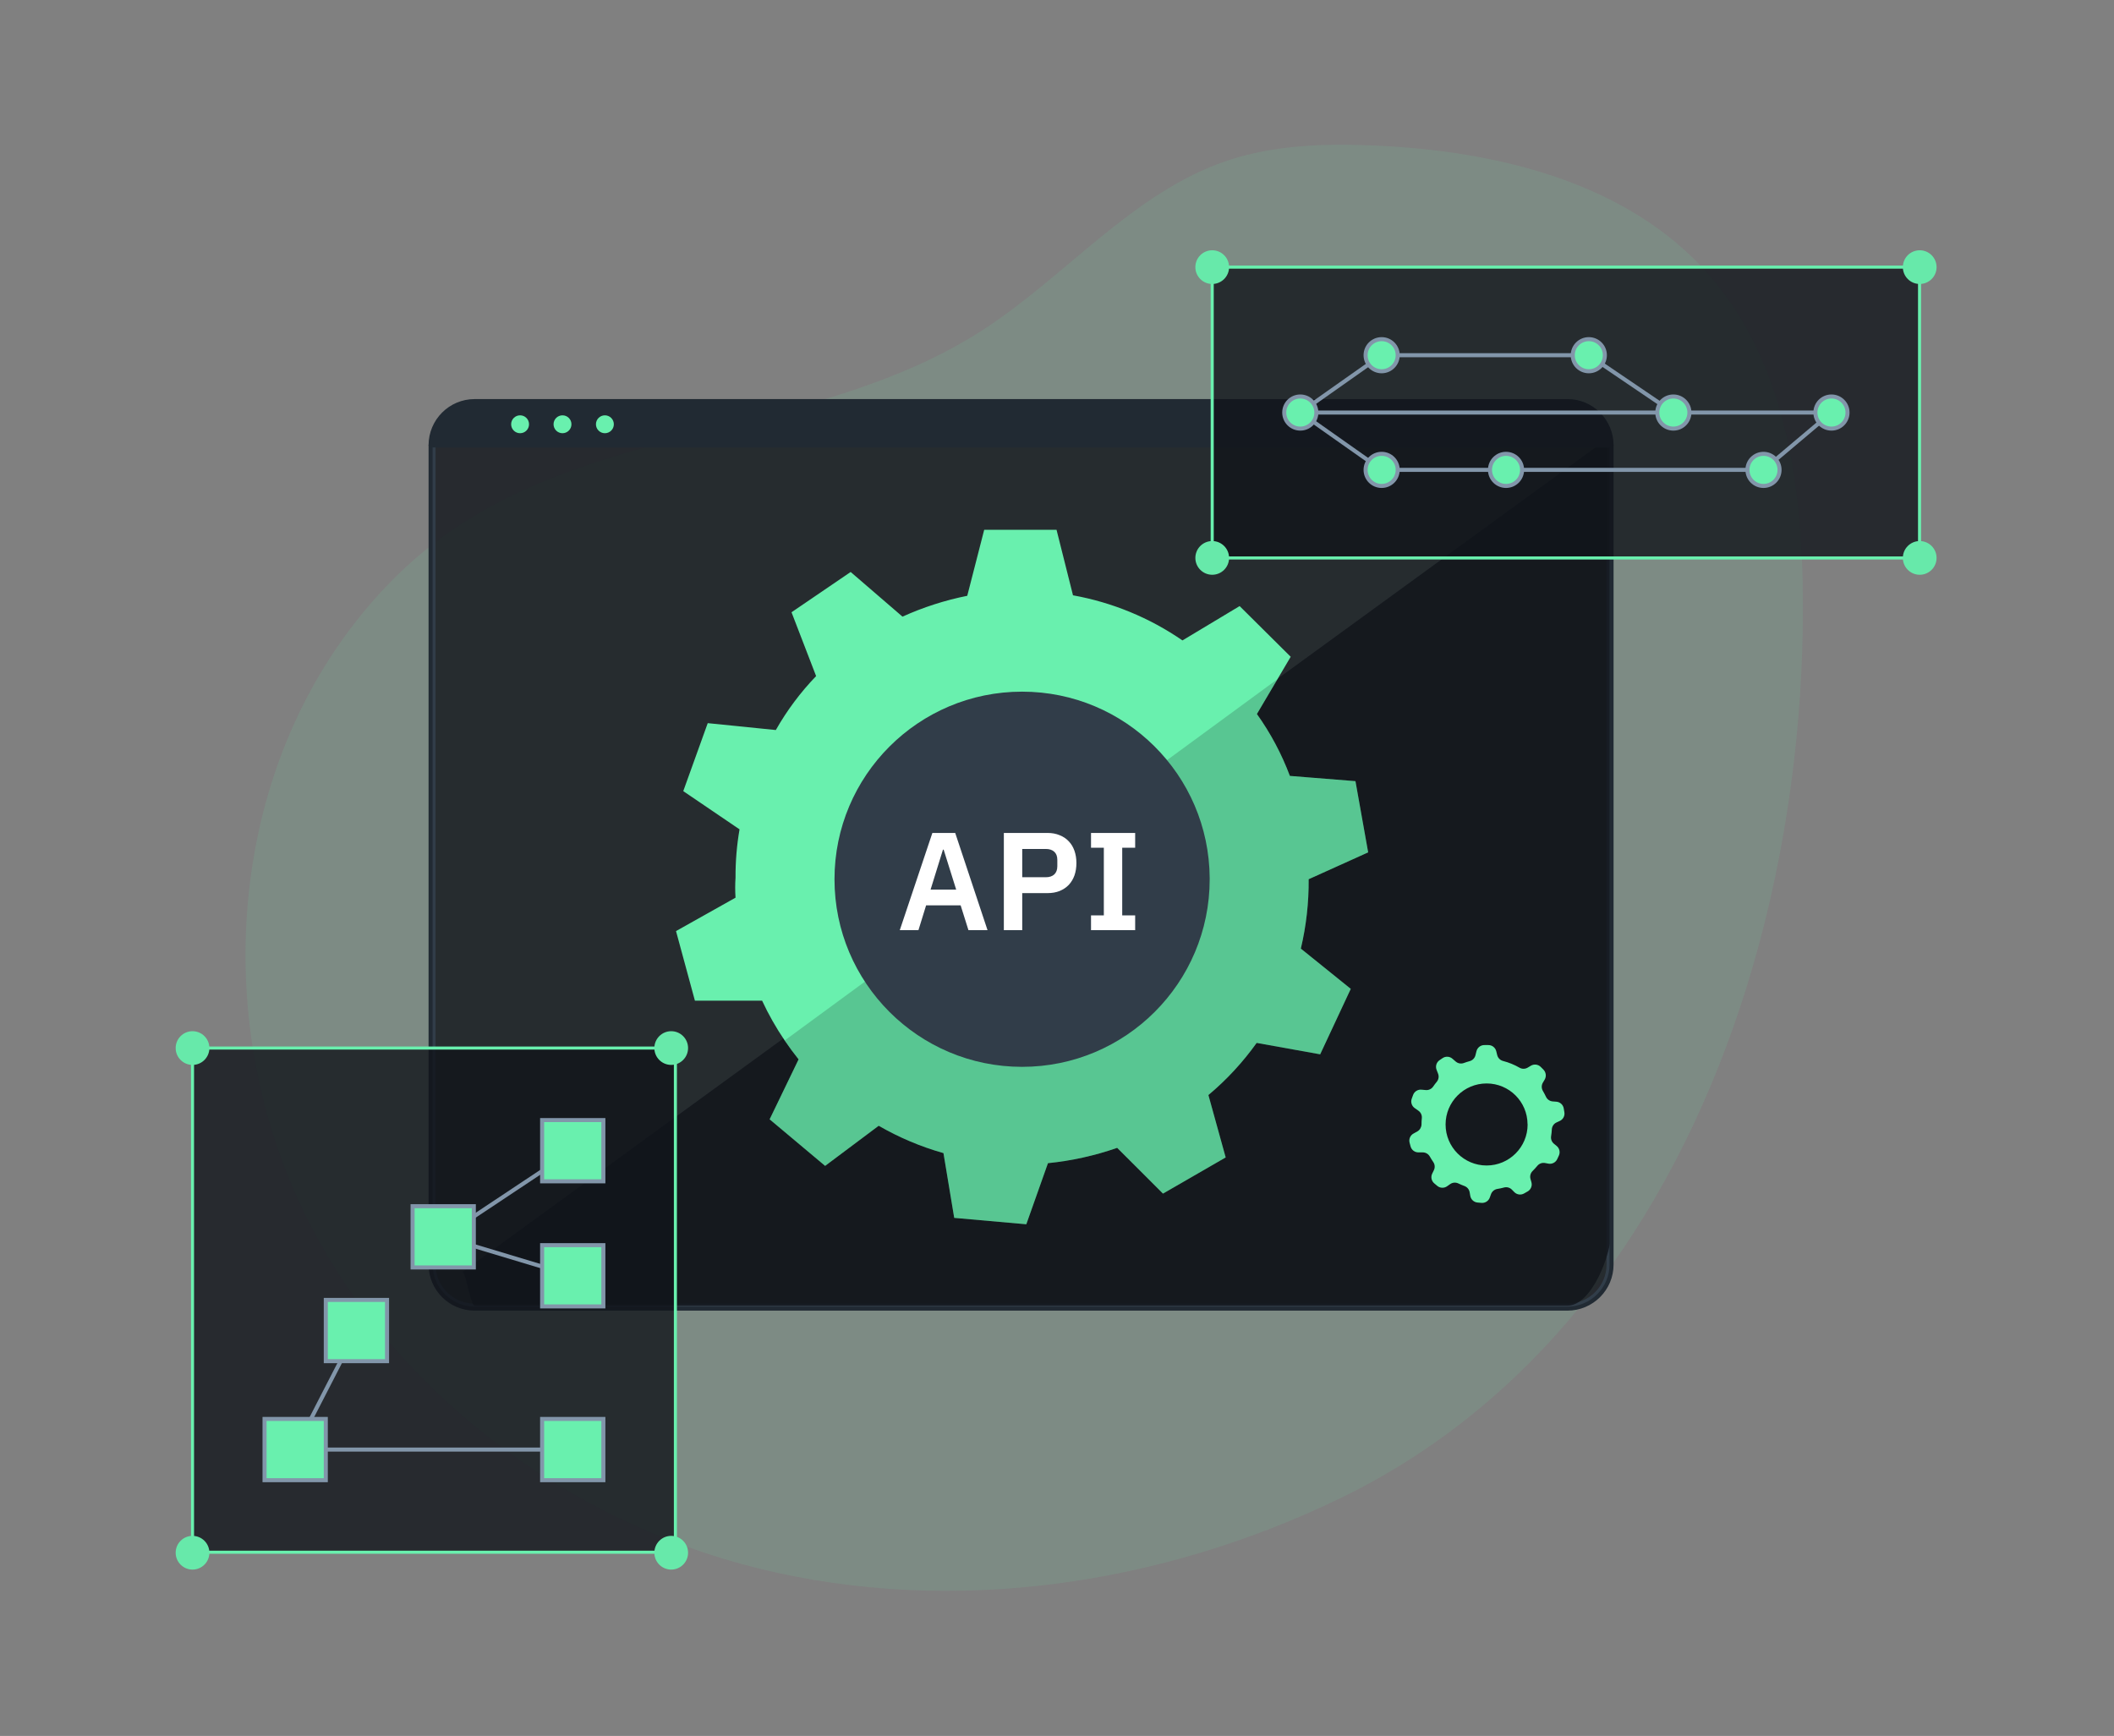
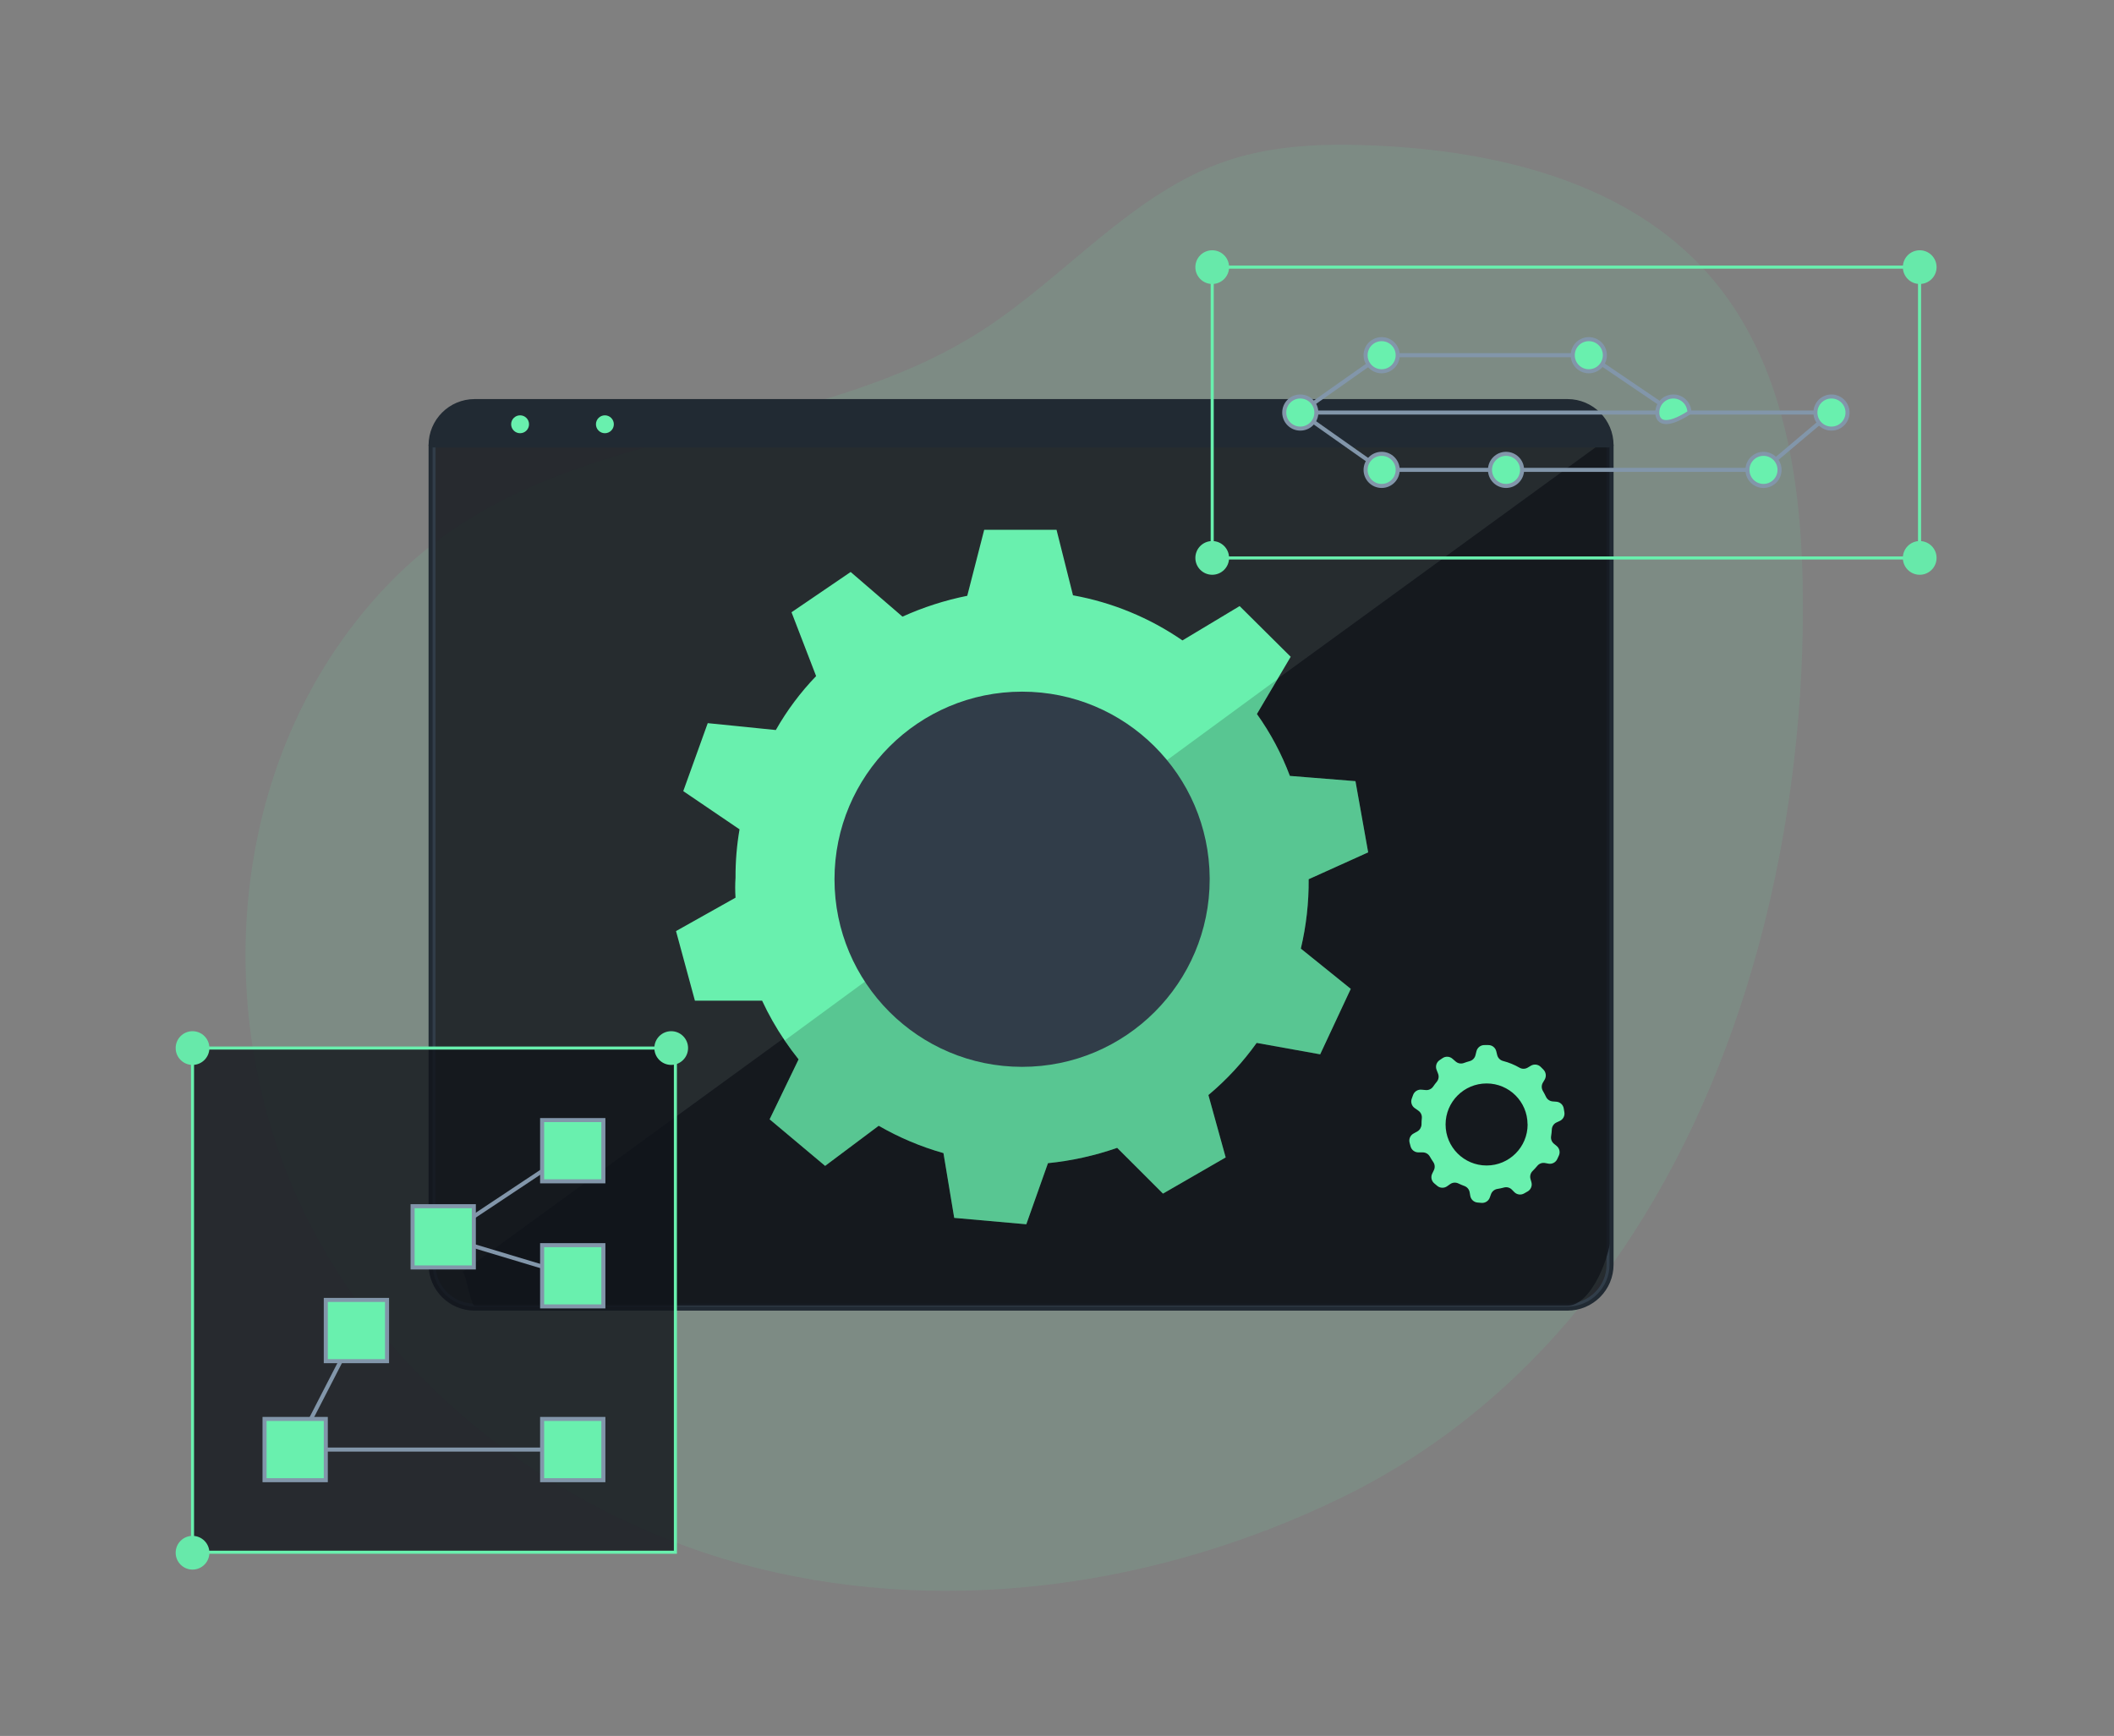
<svg xmlns="http://www.w3.org/2000/svg" width="425" height="349" viewBox="0 0 425 349" fill="none">
  <rect x="0" y="0" width="425" height="349" fill="#808080" stroke="none" />
  <path opacity="0.1" d="M351.131 198.467C358.458 174.935 362.052 150.129 362.426 126.344C362.821 101.176 360.088 73.956 343.426 55.088C327.131 36.634 300.983 30.329 276.388 29.26C266.424 28.826 256.252 29.117 246.794 32.278C227.696 38.662 214.308 55.588 197.37 66.477C164.667 87.498 120.482 85.01 89.043 107.878C80.965 113.754 74.032 121.139 68.313 129.329C45.393 162.157 43.604 207.634 61.095 243.649C78.585 279.663 113.77 305.79 152.647 315.359C191.524 324.926 233.489 318.662 269.509 301.181C311.499 280.803 337.641 241.793 351.131 198.467Z" fill="#69F0AE" />
  <path d="M95.429 81.134H315.111C319.739 81.134 323.485 84.879 323.485 89.507V254.219C323.485 258.838 319.74 262.584 315.111 262.584H95.429C94.723 262.584 94.035 262.496 93.382 262.33L93.105 262.254H93.103C89.611 261.249 87.064 258.032 87.064 254.219V89.507C87.064 84.879 90.809 81.134 95.429 81.134Z" fill="#11151B" fill-opacity="0.8" stroke="#313D49" />
  <path opacity="0.8" d="M323.985 87.599V247.219C323.985 252.115 320.016 262.5 315.111 262.5H95.428C94.574 262.5 93.745 255.962 92.964 255.734L323.985 87.599Z" fill="#11151B" />
  <path d="M263.092 176.762L275.056 171.361L272.502 157.047L259.318 155.99C257.659 151.573 255.431 147.385 252.69 143.546L256.83 136.535L259.481 132.038L249.217 121.847L237.717 128.752C231.113 124.197 223.614 121.107 215.717 119.683L212.407 106.508H197.865L194.457 119.781C189.976 120.676 185.608 122.083 181.436 123.97L171.017 114.991L159.127 123.091L164.072 135.925C160.924 139.187 158.208 142.83 155.971 146.767L142.283 145.384L137.363 159.048L148.676 166.733C148.123 169.938 147.854 173.191 147.871 176.444C147.781 177.786 147.781 179.128 147.871 180.47L135.907 187.188L139.705 201.177H153.214C154.507 203.967 156.028 206.634 157.752 209.18C158.631 210.481 159.566 211.75 160.55 212.978L154.727 225.032L165.885 234.393L176.654 226.325C180.753 228.691 185.12 230.538 189.675 231.823L191.838 244.844L206.331 246.129L210.682 233.848C215.424 233.368 220.101 232.335 224.598 230.765L233.805 239.964L246.411 232.693L242.938 220.152C246.598 217.085 249.86 213.556 252.641 209.668L265.41 211.962L271.559 198.802L261.522 190.71C262.604 186.139 263.133 181.462 263.092 176.762ZM229.942 176.762C229.942 190.384 218.897 201.429 205.274 201.429C196.409 201.429 188.634 196.753 184.282 189.726C181.948 185.96 180.606 181.511 180.606 176.762C180.606 163.147 191.651 152.102 205.274 152.102C212.057 152.102 218.197 154.843 222.663 159.267C223.11 159.715 223.541 160.17 223.939 160.65C227.648 164.936 229.909 170.507 229.942 176.607V176.762Z" fill="#69F0AE" />
  <path opacity="0.2" d="M261.523 190.71L271.559 198.802L265.41 211.962L252.641 209.668C249.86 213.556 246.599 217.085 242.939 220.152L246.411 232.693L233.805 239.964L224.599 230.765C220.101 232.335 215.424 233.368 210.683 233.848L206.332 246.129L191.838 244.844L189.675 231.823C185.12 230.538 180.753 228.691 176.654 226.325L165.886 234.393L154.727 225.031L160.55 212.978C159.566 211.75 158.631 210.481 157.753 209.18L184.283 189.726C188.634 196.753 196.409 201.429 205.274 201.429C218.897 201.429 229.942 190.384 229.942 176.761V176.607C229.909 170.507 227.648 164.936 223.94 160.65L256.83 136.535L252.69 143.546C255.431 147.385 257.66 151.573 259.319 155.99L272.502 157.047L275.056 171.361L263.092 176.761C263.133 181.462 262.604 186.139 261.523 190.71Z" fill="#181F26" />
  <path d="M312.954 225.645L313.556 225.368C314.248 225.064 314.639 224.322 314.499 223.579L314.377 222.847C314.254 222.102 313.635 221.539 312.881 221.489L312.157 221.432C311.573 221.388 311.057 221.034 310.807 220.504C310.612 220.09 310.4 219.691 310.172 219.301C309.882 218.797 309.882 218.178 310.172 217.674L310.547 217.04C310.921 216.387 310.814 215.566 310.286 215.031L309.766 214.51C309.233 213.968 308.395 213.866 307.749 214.266L307.106 214.649C306.603 214.939 305.983 214.939 305.48 214.649C304.442 214.052 303.328 213.598 302.17 213.299C301.59 213.148 301.141 212.692 300.998 212.111L300.811 211.355C300.634 210.605 299.955 210.082 299.185 210.102H298.453C297.685 210.081 297.007 210.6 296.826 211.347L296.623 212.16C296.48 212.728 296.041 213.176 295.476 213.331C295.069 213.445 294.663 213.567 294.28 213.713C293.724 213.917 293.1 213.801 292.654 213.412L292.003 212.851C291.442 212.358 290.616 212.311 290.002 212.737L289.425 213.128C288.783 213.554 288.529 214.372 288.815 215.088L289.108 215.852C289.325 216.4 289.228 217.023 288.856 217.479C288.595 217.789 288.351 218.112 288.124 218.447C287.786 218.94 287.205 219.209 286.611 219.146L285.798 219.073C285.044 218.989 284.331 219.438 284.082 220.155L283.821 220.87C283.562 221.566 283.806 222.349 284.415 222.774L285.163 223.302C285.642 223.639 285.903 224.207 285.846 224.791C285.8 225.214 285.779 225.641 285.781 226.067C285.761 226.636 285.455 227.156 284.968 227.45L284.204 227.873C283.523 228.228 283.184 229.012 283.39 229.752L283.577 230.459C283.768 231.196 284.443 231.704 285.204 231.679H286.017C286.604 231.674 287.147 231.985 287.44 232.493C287.66 232.883 287.896 233.257 288.148 233.623C288.477 234.105 288.524 234.725 288.27 235.25L287.937 235.941C287.599 236.622 287.778 237.446 288.368 237.926L288.929 238.397C289.505 238.891 290.344 238.921 290.954 238.47L291.531 238.064C292.006 237.724 292.628 237.665 293.158 237.909C293.57 238.104 293.993 238.283 294.427 238.446C294.97 238.649 295.363 239.127 295.46 239.699L295.582 240.406C295.705 241.151 296.324 241.714 297.078 241.764L297.826 241.829C298.576 241.899 299.277 241.445 299.518 240.731L299.746 240.097C299.941 239.539 300.424 239.132 301.006 239.032C301.467 238.959 301.923 238.862 302.373 238.739C302.938 238.588 303.541 238.753 303.951 239.17L304.431 239.658C304.953 240.196 305.777 240.307 306.423 239.926L307.066 239.56C307.746 239.205 308.086 238.421 307.879 237.682L307.7 237.047C307.526 236.47 307.686 235.844 308.115 235.421C308.448 235.087 308.774 234.737 309.075 234.371C309.454 233.918 310.048 233.707 310.628 233.818L311.279 233.94C312.02 234.087 312.765 233.703 313.076 233.013L313.385 232.346C313.715 231.658 313.523 230.833 312.921 230.362L312.433 229.963C311.977 229.603 311.747 229.026 311.832 228.45C311.911 227.966 311.963 227.477 311.986 226.987C312.04 226.396 312.411 225.882 312.954 225.645ZM307.114 226.067C307.114 230.621 303.422 234.314 298.867 234.314C294.313 234.314 290.621 230.621 290.621 226.067C290.621 221.512 294.313 217.82 298.867 217.82C303.402 217.816 307.084 221.483 307.098 226.018L307.114 226.067Z" fill="#69F0AE" />
  <path d="M323.987 89.509V89.956H86.566V89.509C86.566 84.605 90.535 80.636 95.431 80.636H315.114C320.018 80.636 323.987 84.605 323.987 89.509Z" fill="#212A33" />
  <path d="M323.987 89.509V254.221C323.987 259.117 320.018 263.086 315.114 263.086H95.431C90.535 263.086 86.566 259.117 86.566 254.221V89.509C86.566 84.605 90.535 80.636 95.431 80.636H315.114C320.018 80.636 323.987 84.605 323.987 89.509Z" stroke="#212A33" stroke-width="0.813" stroke-miterlimit="10" stroke-linecap="round" stroke-linejoin="round" />
  <path d="M86.566 89.509H323.987" stroke="#212A33" stroke-width="0.813" stroke-miterlimit="10" stroke-linecap="round" stroke-linejoin="round" />
  <path d="M106.359 85.296C106.359 86.29 105.554 87.095 104.56 87.095C103.566 87.095 102.761 86.29 102.761 85.296C102.761 84.302 103.566 83.497 104.56 83.497C105.554 83.497 106.359 84.302 106.359 85.296Z" fill="#69F0AE" />
-   <path d="M114.884 85.296C114.884 86.29 114.079 87.095 113.085 87.095C112.091 87.095 111.286 86.29 111.286 85.296C111.286 84.302 112.091 83.497 113.085 83.497C114.078 83.497 114.884 84.302 114.884 85.296Z" fill="#69F0AE" />
  <path d="M123.407 85.296C123.407 86.29 122.602 87.095 121.608 87.095C120.614 87.095 119.809 86.29 119.809 85.296C119.809 84.302 120.614 83.497 121.608 83.497C122.602 83.497 123.407 84.302 123.407 85.296Z" fill="#69F0AE" />
  <path d="M243.196 176.766C243.196 197.595 226.31 214.48 205.482 214.48C184.653 214.48 167.768 197.595 167.768 176.766C167.768 155.937 184.653 139.052 205.482 139.052C226.218 139.052 243.065 155.791 243.196 176.527V176.766Z" fill="#313D49" />
-   <path d="M194.697 187.001L193.129 182.017H186.185L184.645 187.001H180.893L187.445 167.457H192.037L198.533 187.001H194.697ZM189.713 170.817H189.573L187.081 178.853H192.233L189.713 170.817ZM201.814 187.001V167.457H210.606C211.502 167.457 212.304 167.606 213.014 167.905C213.742 168.185 214.358 168.596 214.862 169.137C215.366 169.66 215.748 170.294 216.01 171.041C216.271 171.788 216.402 172.609 216.402 173.505C216.402 174.42 216.271 175.25 216.01 175.997C215.748 176.725 215.366 177.36 214.862 177.901C214.358 178.424 213.742 178.834 213.014 179.133C212.304 179.413 211.502 179.553 210.606 179.553H205.51V187.001H201.814ZM205.51 176.361H210.27C210.979 176.361 211.539 176.174 211.95 175.801C212.36 175.409 212.566 174.858 212.566 174.149V172.861C212.566 172.152 212.36 171.61 211.95 171.237C211.539 170.864 210.979 170.677 210.27 170.677H205.51V176.361ZM219.339 187.001V184.033H221.915V170.425H219.339V167.457H228.215V170.425H225.611V184.033H228.215V187.001H219.339Z" fill="white" />
  <rect x="38.703" y="210.703" width="97.08" height="101.36" fill="#11151B" fill-opacity="0.8" />
  <rect x="38.703" y="210.703" width="97.08" height="101.36" stroke="#69F0AE" stroke-width="0.616" />
  <path d="M71.653 267.498L59.341 291.426H115.144" stroke="#8296AA" stroke-width="0.813" stroke-miterlimit="10" stroke-linecap="round" stroke-linejoin="round" />
  <path d="M115.145 231.341L89.102 248.654L115.145 256.488" stroke="#8296AA" stroke-width="0.813" stroke-miterlimit="10" stroke-linecap="round" stroke-linejoin="round" />
  <path d="M121.301 225.184H108.988V237.497H121.301V225.184Z" fill="#69F0AE" stroke="#8296AA" stroke-width="0.813" stroke-miterlimit="10" />
  <path d="M121.301 250.331H108.988V262.645H121.301V250.331Z" fill="#69F0AE" stroke="#8296AA" stroke-width="0.813" stroke-miterlimit="10" />
  <path d="M95.258 242.496H82.945V254.81H95.258V242.496Z" fill="#69F0AE" stroke="#8296AA" stroke-width="0.813" stroke-miterlimit="10" />
  <path d="M77.81 261.34H65.497V273.653H77.81V261.34Z" fill="#69F0AE" stroke="#8296AA" stroke-width="0.813" stroke-miterlimit="10" />
  <path d="M65.498 285.268H53.184V297.581H65.498V285.268Z" fill="#69F0AE" stroke="#8296AA" stroke-width="0.813" stroke-miterlimit="10" />
  <path d="M121.301 285.268H108.988V297.581H121.301V285.268Z" fill="#69F0AE" stroke="#8296AA" stroke-width="0.813" stroke-miterlimit="10" />
  <path d="M38.706 214.093C40.577 214.093 42.095 212.575 42.095 210.704C42.095 208.832 40.577 207.314 38.706 207.314C36.834 207.314 35.316 208.832 35.316 210.704C35.316 212.575 36.834 214.093 38.706 214.093Z" fill="#67E9AA" />
  <path d="M134.941 214.093C136.813 214.093 138.33 212.575 138.33 210.704C138.33 208.832 136.813 207.314 134.941 207.314C133.069 207.314 131.552 208.832 131.552 210.704C131.552 212.575 133.069 214.093 134.941 214.093Z" fill="#67E9AA" />
-   <path d="M134.941 315.553C136.813 315.553 138.33 314.035 138.33 312.164C138.33 310.292 136.813 308.774 134.941 308.774C133.069 308.774 131.552 310.292 131.552 312.164C131.552 314.035 133.069 315.553 134.941 315.553Z" fill="#67E9AA" />
  <path d="M38.706 315.553C40.577 315.553 42.095 314.035 42.095 312.164C42.095 310.292 40.577 308.774 38.706 308.774C36.834 308.774 35.316 310.292 35.316 312.164C35.316 314.035 36.834 315.553 38.706 315.553Z" fill="#67E9AA" />
-   <rect x="243.703" y="53.703" width="142.205" height="58.473" fill="#11151B" fill-opacity="0.8" />
  <rect x="243.703" y="53.703" width="142.205" height="58.473" stroke="#69F0AE" stroke-width="0.616" />
  <path d="M264.64 82.939H368.199" stroke="#8296AA" stroke-width="0.813" stroke-miterlimit="10" />
  <path d="M261.412 82.939L277.766 71.411H319.416L336.412 82.939" stroke="#8296AA" stroke-width="0.813" stroke-miterlimit="10" />
-   <path d="M339.64 82.939C339.64 84.722 338.195 86.167 336.412 86.167C334.629 86.167 333.184 84.722 333.184 82.939C333.184 81.156 334.629 79.711 336.412 79.711C338.195 79.711 339.64 81.156 339.64 82.939Z" fill="#69F0AE" stroke="#8296AA" stroke-width="0.813" stroke-miterlimit="10" />
+   <path d="M339.64 82.939C334.629 86.167 333.184 84.722 333.184 82.939C333.184 81.156 334.629 79.711 336.412 79.711C338.195 79.711 339.64 81.156 339.64 82.939Z" fill="#69F0AE" stroke="#8296AA" stroke-width="0.813" stroke-miterlimit="10" />
  <path d="M277.767 74.64C279.549 74.64 280.995 73.194 280.995 71.412C280.995 69.629 279.549 68.184 277.767 68.184C275.984 68.184 274.539 69.629 274.539 71.412C274.539 73.194 275.984 74.64 277.767 74.64Z" fill="#69F0AE" stroke="#8296AA" stroke-width="0.813" stroke-miterlimit="10" />
  <path d="M322.645 71.412C322.645 73.194 321.199 74.64 319.416 74.64C317.634 74.64 316.188 73.194 316.188 71.412C316.188 69.629 317.634 68.184 319.416 68.184C321.199 68.184 322.645 69.629 322.645 71.412Z" fill="#69F0AE" stroke="#8296AA" stroke-width="0.813" stroke-miterlimit="10" />
  <path d="M261.412 82.939L277.766 94.466H354.533L368.198 82.939" stroke="#8296AA" stroke-width="0.813" stroke-miterlimit="10" />
  <path d="M306.002 94.466C306.002 96.249 304.557 97.694 302.774 97.694C300.992 97.694 299.546 96.249 299.546 94.466C299.546 92.683 300.992 91.238 302.774 91.238C304.557 91.238 306.002 92.683 306.002 94.466Z" fill="#69F0AE" stroke="#8296AA" stroke-width="0.813" stroke-miterlimit="10" />
  <path d="M280.995 94.466C280.995 96.249 279.549 97.694 277.767 97.694C275.984 97.694 274.539 96.249 274.539 94.466C274.539 92.683 275.984 91.238 277.767 91.238C279.549 91.238 280.995 92.683 280.995 94.466Z" fill="#69F0AE" stroke="#8296AA" stroke-width="0.813" stroke-miterlimit="10" />
  <path d="M357.762 94.466C357.762 96.249 356.316 97.694 354.534 97.694C352.751 97.694 351.306 96.249 351.306 94.466C351.306 92.683 352.751 91.238 354.534 91.238C356.316 91.238 357.762 92.683 357.762 94.466Z" fill="#69F0AE" stroke="#8296AA" stroke-width="0.813" stroke-miterlimit="10" />
  <path d="M368.199 86.167C369.982 86.167 371.427 84.722 371.427 82.939C371.427 81.156 369.982 79.711 368.199 79.711C366.416 79.711 364.971 81.156 364.971 82.939C364.971 84.722 366.416 86.167 368.199 86.167Z" fill="#69F0AE" stroke="#8296AA" stroke-width="0.813" stroke-miterlimit="10" />
  <path d="M264.64 82.939C264.64 84.722 263.195 86.167 261.412 86.167C259.629 86.167 258.184 84.722 258.184 82.939C258.184 81.156 259.629 79.711 261.412 79.711C263.195 79.711 264.64 81.156 264.64 82.939Z" fill="#69F0AE" stroke="#8296AA" stroke-width="0.813" stroke-miterlimit="10" />
  <path d="M243.706 57.093C245.577 57.093 247.095 55.575 247.095 53.704C247.095 51.832 245.577 50.315 243.706 50.315C241.834 50.315 240.316 51.832 240.316 53.704C240.316 55.575 241.834 57.093 243.706 57.093Z" fill="#67E9AA" />
  <path d="M385.941 57.093C387.813 57.093 389.33 55.575 389.33 53.704C389.33 51.832 387.813 50.315 385.941 50.315C384.069 50.315 382.552 51.832 382.552 53.704C382.552 55.575 384.069 57.093 385.941 57.093Z" fill="#67E9AA" />
  <path d="M385.941 115.553C387.813 115.553 389.33 114.035 389.33 112.164C389.33 110.292 387.813 108.774 385.941 108.774C384.069 108.774 382.552 110.292 382.552 112.164C382.552 114.035 384.069 115.553 385.941 115.553Z" fill="#67E9AA" />
  <path d="M243.706 115.553C245.577 115.553 247.095 114.035 247.095 112.164C247.095 110.292 245.577 108.774 243.706 108.774C241.834 108.774 240.316 110.292 240.316 112.164C240.316 114.035 241.834 115.553 243.706 115.553Z" fill="#67E9AA" />
</svg>